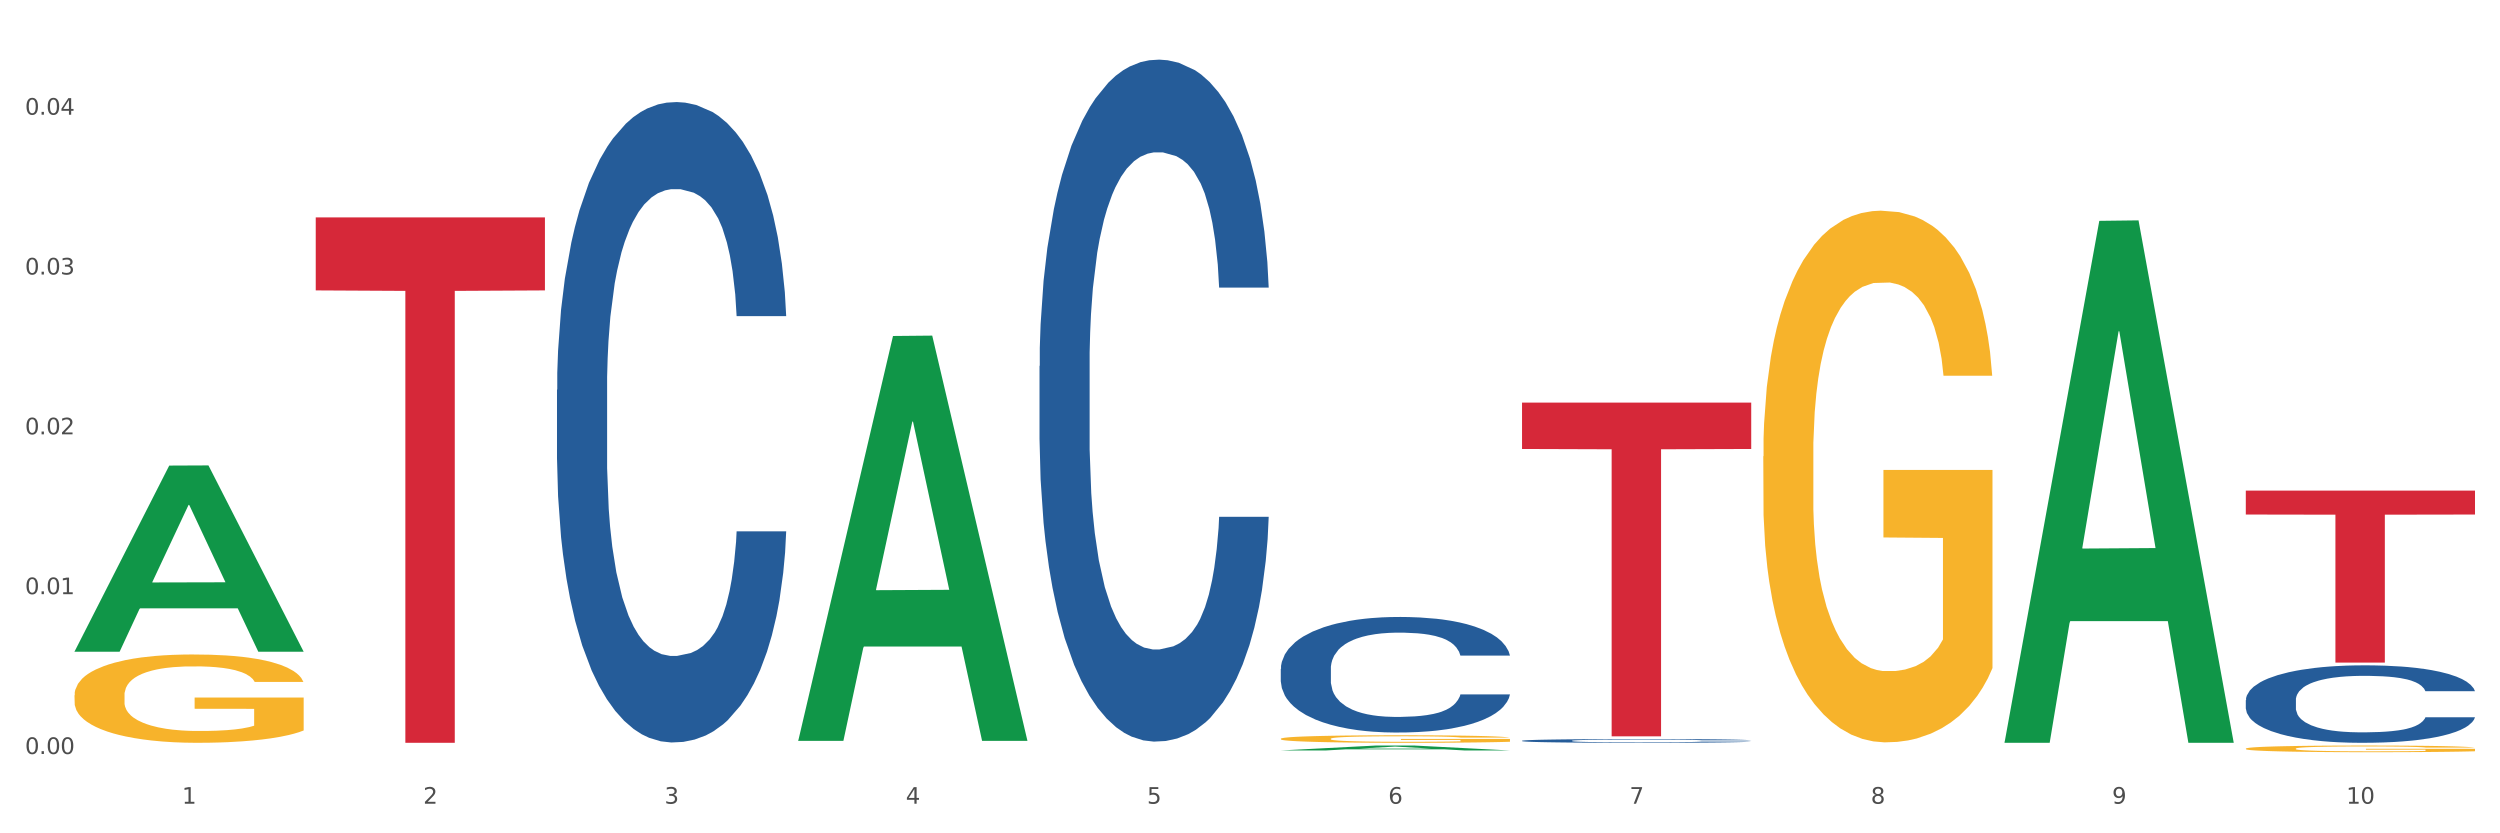
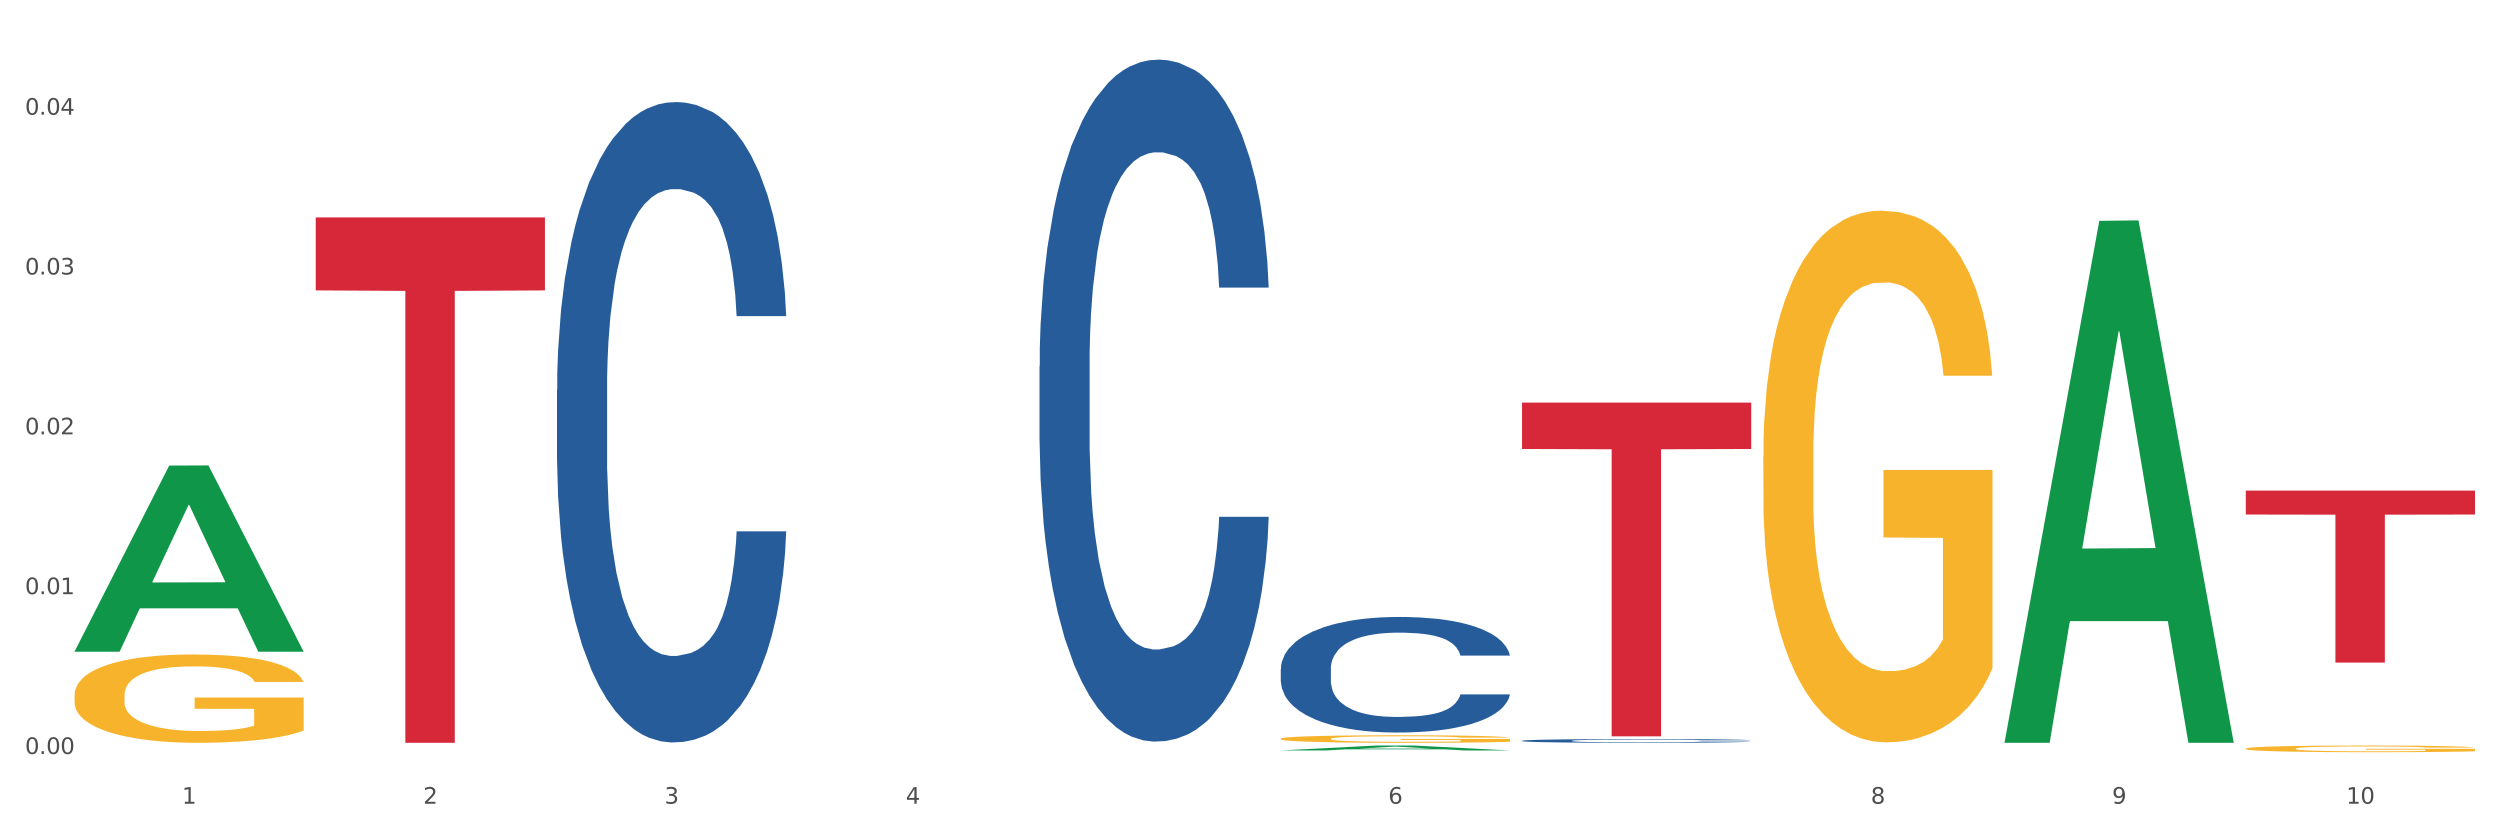
<svg xmlns="http://www.w3.org/2000/svg" xmlns:xlink="http://www.w3.org/1999/xlink" width="1080pt" height="360pt" viewBox="0 0 1080 360" version="1.1">
  <rect x="0" y="0" width="1080" height="360" fill="#333333" stroke="none" />
  <defs>
    <style type="text/css">*{stroke-linejoin: round; stroke-linecap: butt}</style>
  </defs>
  <g id="figure_1">
    <g id="patch_1">
      <path d="M 0 360  L 1080 360  L 1080 0  L 0 0  z " style="fill: #ffffff; stroke: #ffffff; stroke-linejoin: miter" />
    </g>
    <g id="axes_1">
      <g id="matplotlib.axis_1">
        <g id="xtick_1">
          <g id="text_1">
            <g style="fill: #4d4d4d" transform="translate(78.627 347.204) scale(0.096 -0.096)">
              <defs>
                <path id="DejaVuSans-31" d="M 794 531  L 1825 531  L 1825 4091  L 703 3866  L 703 4441  L 1819 4666  L 2450 4666  L 2450 531  L 3481 531  L 3481 0  L 794 0  L 794 531  z " transform="scale(0.016)" />
              </defs>
              <use xlink:href="#DejaVuSans-31" />
            </g>
          </g>
        </g>
        <g id="xtick_2">
          <g id="text_2">
            <g style="fill: #4d4d4d" transform="translate(182.851 347.204) scale(0.096 -0.096)">
              <defs>
                <path id="DejaVuSans-32" d="M 1228 531  L 3431 531  L 3431 0  L 469 0  L 469 531  Q 828 903 1448 1529  Q 2069 2156 2228 2338  Q 2531 2678 2651 2914  Q 2772 3150 2772 3378  Q 2772 3750 2511 3984  Q 2250 4219 1831 4219  Q 1534 4219 1204 4116  Q 875 4013 500 3803  L 500 4441  Q 881 4594 1212 4672  Q 1544 4750 1819 4750  Q 2544 4750 2975 4387  Q 3406 4025 3406 3419  Q 3406 3131 3298 2873  Q 3191 2616 2906 2266  Q 2828 2175 2409 1742  Q 1991 1309 1228 531  z " transform="scale(0.016)" />
              </defs>
              <use xlink:href="#DejaVuSans-32" />
            </g>
          </g>
        </g>
        <g id="xtick_3">
          <g id="text_3">
            <g style="fill: #4d4d4d" transform="translate(287.074 347.204) scale(0.096 -0.096)">
              <defs>
                <path id="DejaVuSans-33" d="M 2597 2516  Q 3050 2419 3304 2112  Q 3559 1806 3559 1356  Q 3559 666 3084 287  Q 2609 -91 1734 -91  Q 1441 -91 1130 -33  Q 819 25 488 141  L 488 750  Q 750 597 1062 519  Q 1375 441 1716 441  Q 2309 441 2620 675  Q 2931 909 2931 1356  Q 2931 1769 2642 2001  Q 2353 2234 1838 2234  L 1294 2234  L 1294 2753  L 1863 2753  Q 2328 2753 2575 2939  Q 2822 3125 2822 3475  Q 2822 3834 2567 4026  Q 2313 4219 1838 4219  Q 1578 4219 1281 4162  Q 984 4106 628 3988  L 628 4550  Q 988 4650 1302 4700  Q 1616 4750 1894 4750  Q 2613 4750 3031 4423  Q 3450 4097 3450 3541  Q 3450 3153 3228 2886  Q 3006 2619 2597 2516  z " transform="scale(0.016)" />
              </defs>
              <use xlink:href="#DejaVuSans-33" />
            </g>
          </g>
        </g>
        <g id="xtick_4">
          <g id="text_4">
            <g style="fill: #4d4d4d" transform="translate(391.298 347.204) scale(0.096 -0.096)">
              <defs>
                <path id="DejaVuSans-34" d="M 2419 4116  L 825 1625  L 2419 1625  L 2419 4116  z M 2253 4666  L 3047 4666  L 3047 1625  L 3713 1625  L 3713 1100  L 3047 1100  L 3047 0  L 2419 0  L 2419 1100  L 313 1100  L 313 1709  L 2253 4666  z " transform="scale(0.016)" />
              </defs>
              <use xlink:href="#DejaVuSans-34" />
            </g>
          </g>
        </g>
        <g id="xtick_5">
          <g id="text_5">
            <g style="fill: #4d4d4d" transform="translate(495.522 347.204) scale(0.096 -0.096)">
              <defs>
-                 <path id="DejaVuSans-35" d="M 691 4666  L 3169 4666  L 3169 4134  L 1269 4134  L 1269 2991  Q 1406 3038 1543 3061  Q 1681 3084 1819 3084  Q 2600 3084 3056 2656  Q 3513 2228 3513 1497  Q 3513 744 3044 326  Q 2575 -91 1722 -91  Q 1428 -91 1123 -41  Q 819 9 494 109  L 494 744  Q 775 591 1075 516  Q 1375 441 1709 441  Q 2250 441 2565 725  Q 2881 1009 2881 1497  Q 2881 1984 2565 2268  Q 2250 2553 1709 2553  Q 1456 2553 1204 2497  Q 953 2441 691 2322  L 691 4666  z " transform="scale(0.016)" />
-               </defs>
+                 </defs>
              <use xlink:href="#DejaVuSans-35" />
            </g>
          </g>
        </g>
        <g id="xtick_6">
          <g id="text_6">
            <g style="fill: #4d4d4d" transform="translate(599.745 347.204) scale(0.096 -0.096)">
              <defs>
                <path id="DejaVuSans-36" d="M 2113 2584  Q 1688 2584 1439 2293  Q 1191 2003 1191 1497  Q 1191 994 1439 701  Q 1688 409 2113 409  Q 2538 409 2786 701  Q 3034 994 3034 1497  Q 3034 2003 2786 2293  Q 2538 2584 2113 2584  z M 3366 4563  L 3366 3988  Q 3128 4100 2886 4159  Q 2644 4219 2406 4219  Q 1781 4219 1451 3797  Q 1122 3375 1075 2522  Q 1259 2794 1537 2939  Q 1816 3084 2150 3084  Q 2853 3084 3261 2657  Q 3669 2231 3669 1497  Q 3669 778 3244 343  Q 2819 -91 2113 -91  Q 1303 -91 875 529  Q 447 1150 447 2328  Q 447 3434 972 4092  Q 1497 4750 2381 4750  Q 2619 4750 2861 4703  Q 3103 4656 3366 4563  z " transform="scale(0.016)" />
              </defs>
              <use xlink:href="#DejaVuSans-36" />
            </g>
          </g>
        </g>
        <g id="xtick_7">
          <g id="text_7">
            <g style="fill: #4d4d4d" transform="translate(703.969 347.204) scale(0.096 -0.096)">
              <defs>
-                 <path id="DejaVuSans-37" d="M 525 4666  L 3525 4666  L 3525 4397  L 1831 0  L 1172 0  L 2766 4134  L 525 4134  L 525 4666  z " transform="scale(0.016)" />
-               </defs>
+                 </defs>
              <use xlink:href="#DejaVuSans-37" />
            </g>
          </g>
        </g>
        <g id="xtick_8">
          <g id="text_8">
            <g style="fill: #4d4d4d" transform="translate(808.193 347.204) scale(0.096 -0.096)">
              <defs>
                <path id="DejaVuSans-38" d="M 2034 2216  Q 1584 2216 1326 1975  Q 1069 1734 1069 1313  Q 1069 891 1326 650  Q 1584 409 2034 409  Q 2484 409 2743 651  Q 3003 894 3003 1313  Q 3003 1734 2745 1975  Q 2488 2216 2034 2216  z M 1403 2484  Q 997 2584 770 2862  Q 544 3141 544 3541  Q 544 4100 942 4425  Q 1341 4750 2034 4750  Q 2731 4750 3128 4425  Q 3525 4100 3525 3541  Q 3525 3141 3298 2862  Q 3072 2584 2669 2484  Q 3125 2378 3379 2068  Q 3634 1759 3634 1313  Q 3634 634 3220 271  Q 2806 -91 2034 -91  Q 1263 -91 848 271  Q 434 634 434 1313  Q 434 1759 690 2068  Q 947 2378 1403 2484  z M 1172 3481  Q 1172 3119 1398 2916  Q 1625 2713 2034 2713  Q 2441 2713 2670 2916  Q 2900 3119 2900 3481  Q 2900 3844 2670 4047  Q 2441 4250 2034 4250  Q 1625 4250 1398 4047  Q 1172 3844 1172 3481  z " transform="scale(0.016)" />
              </defs>
              <use xlink:href="#DejaVuSans-38" />
            </g>
          </g>
        </g>
        <g id="xtick_9">
          <g id="text_9">
            <g style="fill: #4d4d4d" transform="translate(912.416 347.204) scale(0.096 -0.096)">
              <defs>
                <path id="DejaVuSans-39" d="M 703 97  L 703 672  Q 941 559 1184 500  Q 1428 441 1663 441  Q 2288 441 2617 861  Q 2947 1281 2994 2138  Q 2813 1869 2534 1725  Q 2256 1581 1919 1581  Q 1219 1581 811 2004  Q 403 2428 403 3163  Q 403 3881 828 4315  Q 1253 4750 1959 4750  Q 2769 4750 3195 4129  Q 3622 3509 3622 2328  Q 3622 1225 3098 567  Q 2575 -91 1691 -91  Q 1453 -91 1209 -44  Q 966 3 703 97  z M 1959 2075  Q 2384 2075 2632 2365  Q 2881 2656 2881 3163  Q 2881 3666 2632 3958  Q 2384 4250 1959 4250  Q 1534 4250 1286 3958  Q 1038 3666 1038 3163  Q 1038 2656 1286 2365  Q 1534 2075 1959 2075  z " transform="scale(0.016)" />
              </defs>
              <use xlink:href="#DejaVuSans-39" />
            </g>
          </g>
        </g>
        <g id="xtick_10">
          <g id="text_10">
            <g style="fill: #4d4d4d" transform="translate(1013.586 347.204) scale(0.096 -0.096)">
              <defs>
                <path id="DejaVuSans-30" d="M 2034 4250  Q 1547 4250 1301 3770  Q 1056 3291 1056 2328  Q 1056 1369 1301 889  Q 1547 409 2034 409  Q 2525 409 2770 889  Q 3016 1369 3016 2328  Q 3016 3291 2770 3770  Q 2525 4250 2034 4250  z M 2034 4750  Q 2819 4750 3233 4129  Q 3647 3509 3647 2328  Q 3647 1150 3233 529  Q 2819 -91 2034 -91  Q 1250 -91 836 529  Q 422 1150 422 2328  Q 422 3509 836 4129  Q 1250 4750 2034 4750  z " transform="scale(0.016)" />
              </defs>
              <use xlink:href="#DejaVuSans-31" />
              <use xlink:href="#DejaVuSans-30" transform="translate(63.623 0)" />
            </g>
          </g>
        </g>
        <g id="xtick_11" />
        <g id="xtick_12" />
        <g id="xtick_13" />
        <g id="xtick_14" />
        <g id="xtick_15" />
        <g id="xtick_16" />
        <g id="xtick_17" />
        <g id="xtick_18" />
        <g id="xtick_19" />
      </g>
      <g id="matplotlib.axis_2">
        <g id="ytick_1">
          <g id="text_11">
            <g style="fill: #4d4d4d" transform="translate(10.8 325.726) scale(0.096 -0.096)">
              <defs>
                <path id="DejaVuSans-2e" d="M 684 794  L 1344 794  L 1344 0  L 684 0  L 684 794  z " transform="scale(0.016)" />
              </defs>
              <use xlink:href="#DejaVuSans-30" />
              <use xlink:href="#DejaVuSans-2e" transform="translate(63.623 0)" />
              <use xlink:href="#DejaVuSans-30" transform="translate(95.41 0)" />
              <use xlink:href="#DejaVuSans-30" transform="translate(159.033 0)" />
            </g>
          </g>
        </g>
        <g id="ytick_2">
          <g id="text_12">
            <g style="fill: #4d4d4d" transform="translate(10.8 256.682) scale(0.096 -0.096)">
              <use xlink:href="#DejaVuSans-30" />
              <use xlink:href="#DejaVuSans-2e" transform="translate(63.623 0)" />
              <use xlink:href="#DejaVuSans-30" transform="translate(95.41 0)" />
              <use xlink:href="#DejaVuSans-31" transform="translate(159.033 0)" />
            </g>
          </g>
        </g>
        <g id="ytick_3">
          <g id="text_13">
            <g style="fill: #4d4d4d" transform="translate(10.8 187.639) scale(0.096 -0.096)">
              <use xlink:href="#DejaVuSans-30" />
              <use xlink:href="#DejaVuSans-2e" transform="translate(63.623 0)" />
              <use xlink:href="#DejaVuSans-30" transform="translate(95.41 0)" />
              <use xlink:href="#DejaVuSans-32" transform="translate(159.033 0)" />
            </g>
          </g>
        </g>
        <g id="ytick_4">
          <g id="text_14">
            <g style="fill: #4d4d4d" transform="translate(10.8 118.595) scale(0.096 -0.096)">
              <use xlink:href="#DejaVuSans-30" />
              <use xlink:href="#DejaVuSans-2e" transform="translate(63.623 0)" />
              <use xlink:href="#DejaVuSans-30" transform="translate(95.41 0)" />
              <use xlink:href="#DejaVuSans-33" transform="translate(159.033 0)" />
            </g>
          </g>
        </g>
        <g id="ytick_5">
          <g id="text_15">
            <g style="fill: #4d4d4d" transform="translate(10.8 49.552) scale(0.096 -0.096)">
              <use xlink:href="#DejaVuSans-30" />
              <use xlink:href="#DejaVuSans-2e" transform="translate(63.623 0)" />
              <use xlink:href="#DejaVuSans-30" transform="translate(95.41 0)" />
              <use xlink:href="#DejaVuSans-34" transform="translate(159.033 0)" />
            </g>
          </g>
        </g>
        <g id="ytick_6" />
        <g id="ytick_7" />
        <g id="ytick_8" />
        <g id="ytick_9" />
      </g>
      <g id="PolyCollection_1">
        <path d="M 32.175 281.396  L 32.277 281.32  L 73.107 201.131  L 90.051 201.055  L 131.187 281.547  L 111.589 281.547  L 102.709 262.803  L 60.552 262.803  L 60.246 263.106  L 51.671 281.547  L 32.175 281.547  L 32.175 281.396  L 65.86 251.618  L 97.401 251.542  L 81.783 218.211  L 81.579 218.06  L 81.375 218.287  L 65.758 251.542  L 65.86 251.618  L 32.175 281.396  z " clip-path="url(#pf72ae00492)" style="fill: #109648" />
        <path d="M 970.188 323.405  L 970.304 323.403  L 970.304 323.308  L 970.538 323.227  L 971.707 323.03  L 973.461 322.868  L 974.747 322.781  L 976.032 322.711  L 977.552 322.64  L 979.422 322.566  L 982.813 322.459  L 984.917 322.404  L 987.488 322.346  L 992.164 322.262  L 995.554 322.215  L 999.061 322.176  L 1004.789 322.129  L 1008.53 322.108  L 1012.505 322.092  L 1017.297 322.081  L 1020.921 322.079  L 1028.87 322.087  L 1035.65 322.11  L 1038.923 322.129  L 1043.132 322.16  L 1045.353 322.181  L 1048.977 322.223  L 1052.717 322.278  L 1055.289 322.325  L 1059.147 322.414  L 1062.069 322.503  L 1064.758 322.614  L 1066.161 322.69  L 1067.213 322.76  L 1068.148 322.842  L 1069.083 322.97  L 1048.041 322.97  L 1047.223 322.878  L 1045.937 322.792  L 1044.067 322.708  L 1042.43 322.655  L 1039.625 322.59  L 1037.053 322.548  L 1034.364 322.517  L 1031.091 322.49  L 1028.52 322.477  L 1024.896 322.467  L 1017.765 322.469  L 1012.972 322.49  L 1009.699 322.517  L 1007.595 322.54  L 1005.724 322.566  L 1003.62 322.603  L 1001.165 322.658  L 999.412 322.708  L 997.659 322.771  L 996.256 322.834  L 994.97 322.907  L 993.918 322.986  L 993.1 323.067  L 992.398 323.167  L 991.814 323.332  L 991.814 323.691  L 992.047 323.772  L 992.632 323.88  L 993.333 323.961  L 994.502 324.058  L 995.554 324.124  L 997.542 324.218  L 999.763 324.297  L 1001.516 324.347  L 1003.27 324.388  L 1006.309 324.446  L 1009.699 324.493  L 1012.621 324.522  L 1016.596 324.548  L 1019.285 324.559  L 1021.623 324.564  L 1027.351 324.564  L 1031.442 324.556  L 1036.001 324.538  L 1039.508 324.514  L 1042.43 324.485  L 1045.704 324.438  L 1047.808 324.394  L 1047.808 323.846  L 1022.09 323.843  L 1022.09 323.479  L 1069.2 323.479  L 1069.2 324.548  L 1067.213 324.603  L 1064.992 324.653  L 1062.654 324.698  L 1059.147 324.753  L 1054.938 324.805  L 1051.198 324.842  L 1047.223 324.873  L 1042.547 324.902  L 1036.469 324.929  L 1032.728 324.939  L 1028.052 324.947  L 1022.558 324.95  L 1017.765 324.944  L 1013.089 324.931  L 1008.179 324.908  L 1003.387 324.873  L 999.763 324.839  L 996.139 324.797  L 992.281 324.742  L 989.242 324.69  L 986.904 324.643  L 984.332 324.582  L 981.527 324.504  L 979.422 324.433  L 977.552 324.36  L 975.565 324.265  L 974.162 324.184  L 972.759 324.082  L 971.941 324.006  L 971.006 323.888  L 970.304 323.723  L 970.188 323.405  z " clip-path="url(#pf72ae00492)" style="fill: #f7b32b" />
        <path d="M 761.74 197.15  L 761.857 196.94  L 761.857 189.388  L 762.091 182.885  L 763.26 167.152  L 765.013 154.146  L 766.299 147.224  L 767.585 141.56  L 769.105 135.896  L 770.975 130.023  L 774.365 121.422  L 776.469 117.017  L 779.041 112.402  L 783.717 105.689  L 787.107 101.913  L 790.614 98.767  L 796.342 94.991  L 800.083 93.313  L 804.057 92.054  L 808.85 91.215  L 812.474 91.005  L 820.423 91.634  L 827.203 93.522  L 830.476 94.991  L 834.685 97.508  L 836.906 99.186  L 840.529 102.543  L 844.27 106.948  L 846.842 110.724  L 850.7 117.856  L 853.622 124.988  L 856.311 133.799  L 857.713 139.882  L 858.766 145.546  L 859.701 152.049  L 860.636 162.327  L 839.594 162.327  L 838.776 154.985  L 837.49 148.063  L 835.62 141.35  L 833.983 137.155  L 831.178 131.911  L 828.606 128.554  L 825.917 126.037  L 822.644 123.939  L 820.072 122.89  L 816.448 122.051  L 809.318 122.261  L 804.525 123.939  L 801.252 126.037  L 799.148 127.925  L 797.277 130.023  L 795.173 132.959  L 792.718 137.365  L 790.965 141.35  L 789.211 146.385  L 787.809 151.419  L 786.523 157.293  L 785.471 163.586  L 784.652 170.089  L 783.951 178.06  L 783.366 191.276  L 783.366 220.015  L 783.6 226.518  L 784.185 235.118  L 784.886 241.621  L 786.055 249.383  L 787.107 254.627  L 789.094 262.179  L 791.315 268.472  L 793.069 272.457  L 794.822 275.814  L 797.862 280.429  L 801.252 284.205  L 804.174 286.512  L 808.149 288.61  L 810.837 289.449  L 813.175 289.869  L 818.903 289.869  L 822.995 289.239  L 827.554 287.771  L 831.061 285.883  L 833.983 283.575  L 837.256 279.799  L 839.36 276.233  L 839.36 232.391  L 813.643 232.181  L 813.643 203.023  L 860.753 203.023  L 860.753 288.61  L 858.766 293.015  L 856.544 297.001  L 854.206 300.567  L 850.7 304.972  L 846.491 309.167  L 842.751 312.104  L 838.776 314.622  L 834.1 316.929  L 828.021 319.027  L 824.281 319.866  L 819.605 320.495  L 814.111 320.705  L 809.318 320.285  L 804.642 319.237  L 799.732 317.349  L 794.939 314.622  L 791.315 311.895  L 787.692 308.538  L 783.834 304.133  L 780.795 299.938  L 778.457 296.162  L 775.885 291.337  L 773.079 285.044  L 770.975 279.38  L 769.105 273.506  L 767.118 265.955  L 765.715 259.452  L 764.312 251.271  L 763.494 245.187  L 762.559 235.747  L 761.857 222.532  L 761.74 197.15  z " clip-path="url(#pf72ae00492)" style="fill: #f7b32b" />
        <path d="M 553.293 319.143  L 553.41 319.14  L 553.41 319.034  L 553.644 318.941  L 554.813 318.719  L 556.566 318.534  L 557.852 318.436  L 559.138 318.356  L 560.658 318.276  L 562.528 318.193  L 565.918 318.071  L 568.022 318.008  L 570.594 317.943  L 575.27 317.848  L 578.66 317.795  L 582.167 317.75  L 587.895 317.697  L 591.636 317.673  L 595.61 317.655  L 600.403 317.643  L 604.027 317.64  L 611.976 317.649  L 618.756 317.676  L 622.029 317.697  L 626.237 317.732  L 628.458 317.756  L 632.082 317.803  L 635.823 317.866  L 638.395 317.919  L 642.252 318.02  L 645.175 318.121  L 647.863 318.246  L 649.266 318.332  L 650.318 318.413  L 651.253 318.505  L 652.189 318.65  L 631.147 318.65  L 630.329 318.546  L 629.043 318.448  L 627.173 318.353  L 625.536 318.294  L 622.73 318.219  L 620.159 318.172  L 617.47 318.136  L 614.197 318.107  L 611.625 318.092  L 608.001 318.08  L 600.87 318.083  L 596.078 318.107  L 592.805 318.136  L 590.7 318.163  L 588.83 318.193  L 586.726 318.234  L 584.271 318.297  L 582.518 318.353  L 580.764 318.424  L 579.361 318.496  L 578.075 318.579  L 577.023 318.668  L 576.205 318.76  L 575.504 318.873  L 574.919 319.06  L 574.919 319.467  L 575.153 319.559  L 575.737 319.681  L 576.439 319.773  L 577.608 319.883  L 578.66 319.958  L 580.647 320.064  L 582.868 320.154  L 584.622 320.21  L 586.375 320.258  L 589.415 320.323  L 592.805 320.376  L 595.727 320.409  L 599.702 320.439  L 602.39 320.451  L 604.728 320.457  L 610.456 320.457  L 614.548 320.448  L 619.107 320.427  L 622.613 320.4  L 625.536 320.368  L 628.809 320.314  L 630.913 320.264  L 630.913 319.643  L 605.196 319.64  L 605.196 319.227  L 652.306 319.227  L 652.306 320.439  L 650.318 320.501  L 648.097 320.558  L 645.759 320.608  L 642.252 320.671  L 638.044 320.73  L 634.303 320.772  L 630.329 320.807  L 625.653 320.84  L 619.574 320.87  L 615.833 320.882  L 611.158 320.89  L 605.663 320.893  L 600.87 320.887  L 596.195 320.873  L 591.285 320.846  L 586.492 320.807  L 582.868 320.769  L 579.244 320.721  L 575.387 320.659  L 572.347 320.599  L 570.009 320.546  L 567.438 320.477  L 564.632 320.388  L 562.528 320.308  L 560.658 320.225  L 558.67 320.118  L 557.268 320.026  L 555.865 319.91  L 555.047 319.824  L 554.111 319.69  L 553.41 319.503  L 553.293 319.143  z " clip-path="url(#pf72ae00492)" style="fill: #f7b32b" />
        <path d="M 970.188 211.953  L 1069.2 211.953  L 1069.2 222.276  L 1030.252 222.346  L 1030.252 286.238  L 1008.901 286.238  L 1008.901 222.346  L 970.188 222.276  L 970.188 212.023  L 970.188 211.953  z " clip-path="url(#pf72ae00492)" style="fill: #d62839" />
        <path d="M 657.517 173.923  L 756.529 173.923  L 756.529 193.956  L 717.581 194.092  L 717.581 318.084  L 696.23 318.084  L 696.23 194.092  L 657.517 193.956  L 657.517 174.058  L 657.517 173.923  z " clip-path="url(#pf72ae00492)" style="fill: #d62839" />
        <path d="M 136.399 93.91  L 235.411 93.91  L 235.411 125.453  L 196.463 125.666  L 196.463 320.893  L 175.112 320.893  L 175.112 125.666  L 136.399 125.453  L 136.399 94.123  L 136.399 93.91  z " clip-path="url(#pf72ae00492)" style="fill: #d62839" />
        <path d="M 32.175 300.367  L 32.292 300.332  L 32.292 299.077  L 32.526 297.997  L 33.695 295.383  L 35.448 293.222  L 36.734 292.072  L 38.02 291.131  L 39.54 290.19  L 41.41 289.214  L 44.8 287.786  L 46.904 287.054  L 49.476 286.287  L 54.152 285.172  L 57.542 284.545  L 61.049 284.022  L 66.777 283.394  L 70.517 283.116  L 74.492 282.907  L 79.285 282.767  L 82.909 282.732  L 90.858 282.837  L 97.638 283.151  L 100.911 283.394  L 105.119 283.813  L 107.34 284.091  L 110.964 284.649  L 114.705 285.381  L 117.277 286.008  L 121.134 287.193  L 124.057 288.378  L 126.745 289.842  L 128.148 290.852  L 129.2 291.793  L 130.135 292.874  L 131.071 294.581  L 110.029 294.581  L 109.211 293.362  L 107.925 292.212  L 106.054 291.096  L 104.418 290.399  L 101.612 289.528  L 99.041 288.971  L 96.352 288.552  L 93.079 288.204  L 90.507 288.03  L 86.883 287.89  L 79.752 287.925  L 74.96 288.204  L 71.686 288.552  L 69.582 288.866  L 67.712 289.214  L 65.608 289.702  L 63.153 290.434  L 61.399 291.096  L 59.646 291.933  L 58.243 292.769  L 56.957 293.745  L 55.905 294.791  L 55.087 295.871  L 54.386 297.195  L 53.801 299.391  L 53.801 304.165  L 54.035 305.246  L 54.619 306.675  L 55.321 307.755  L 56.49 309.044  L 57.542 309.916  L 59.529 311.17  L 61.75 312.216  L 63.504 312.878  L 65.257 313.435  L 68.296 314.202  L 71.686 314.829  L 74.609 315.213  L 78.583 315.561  L 81.272 315.701  L 83.61 315.77  L 89.338 315.77  L 93.429 315.666  L 97.988 315.422  L 101.495 315.108  L 104.418 314.725  L 107.691 314.098  L 109.795 313.505  L 109.795 306.221  L 84.078 306.187  L 84.078 301.342  L 131.187 301.342  L 131.187 315.561  L 129.2 316.293  L 126.979 316.955  L 124.641 317.548  L 121.134 318.28  L 116.926 318.977  L 113.185 319.465  L 109.211 319.883  L 104.535 320.266  L 98.456 320.615  L 94.715 320.754  L 90.039 320.859  L 84.545 320.893  L 79.752 320.824  L 75.076 320.649  L 70.167 320.336  L 65.374 319.883  L 61.75 319.43  L 58.126 318.872  L 54.269 318.14  L 51.229 317.443  L 48.891 316.816  L 46.32 316.014  L 43.514 314.969  L 41.41 314.028  L 39.54 313.052  L 37.552 311.797  L 36.15 310.717  L 34.747 309.358  L 33.928 308.347  L 32.993 306.779  L 32.292 304.583  L 32.175 300.367  z " clip-path="url(#pf72ae00492)" style="fill: #f7b32b" />
        <path d="M 240.622 168.396  L 240.739 168.144  L 240.739 161.069  L 241.09 151.468  L 242.378 133.781  L 244.016 120.39  L 246.825 104.725  L 248.347 98.156  L 250.336 90.828  L 254.432 78.953  L 259.114 68.846  L 262.391 63.288  L 264.849 59.751  L 270.349 53.434  L 273.509 50.655  L 276.786 48.381  L 279.595 46.865  L 284.277 45.096  L 288.022 44.338  L 292.352 44.085  L 295.98 44.338  L 300.779 45.349  L 307.801 48.381  L 310.493 50.149  L 314.121 53.181  L 317.866 57.224  L 320.909 61.266  L 324.42 67.078  L 328.048 74.658  L 331.559 84.259  L 334.017 93.102  L 336.007 102.451  L 337.762 113.821  L 339.049 126.201  L 339.635 136.561  L 318.217 136.561  L 317.632 127.212  L 316.462 117.105  L 315.291 110.284  L 314.004 104.725  L 312.014 98.408  L 310.259 94.366  L 307.333 89.565  L 304.641 86.533  L 302.417 84.764  L 299.725 83.248  L 293.991 81.732  L 289.894 81.732  L 287.32 82.238  L 284.16 83.501  L 281.468 85.27  L 278.308 88.302  L 275.85 91.586  L 273.392 95.882  L 271.988 98.914  L 269.881 104.472  L 268.477 109.02  L 266.604 116.853  L 265.551 122.411  L 263.678 136.813  L 262.859 147.425  L 262.508 154.753  L 262.274 162.838  L 262.274 202.254  L 262.976 219.94  L 263.561 227.52  L 264.498 236.111  L 266.253 247.228  L 268.828 258.092  L 271.52 265.925  L 273.743 270.726  L 275.85 274.263  L 277.957 277.042  L 280.532 279.569  L 282.638 281.085  L 285.798 282.601  L 289.543 283.359  L 292.469 283.359  L 298.438 282.096  L 301.13 280.832  L 303.705 279.064  L 306.513 276.284  L 308.737 273.252  L 310.025 270.978  L 312.131 266.178  L 313.77 261.124  L 315.174 255.313  L 316.11 250.26  L 317.164 242.68  L 317.983 234.089  L 318.217 229.541  L 339.635 229.541  L 339.167 238.637  L 338.347 247.481  L 336.709 259.356  L 335.421 266.178  L 333.432 274.516  L 331.325 281.59  L 328.399 289.423  L 325.707 295.234  L 322.899 300.288  L 319.856 304.836  L 314.355 311.152  L 312.365 312.921  L 308.152 315.953  L 304.875 317.721  L 300.077 319.49  L 295.161 320.501  L 290.011 320.753  L 285.447 320.248  L 280.414 318.732  L 277.254 317.216  L 273.743 314.942  L 269.647 311.405  L 265.785 307.109  L 262.157 302.056  L 258.763 296.245  L 255.603 289.676  L 251.507 278.811  L 248.464 268.199  L 246.24 258.345  L 244.718 250.007  L 243.197 239.395  L 242.378 232.068  L 241.09 214.381  L 240.622 197.958  L 240.622 168.396  z " clip-path="url(#pf72ae00492)" style="fill: #255c99" />
        <path d="M 449.069 158.137  L 449.187 157.868  L 449.187 150.334  L 449.538 140.11  L 450.825 121.276  L 452.464 107.015  L 455.272 90.334  L 456.794 83.338  L 458.783 75.535  L 462.88 62.89  L 467.561 52.127  L 470.838 46.208  L 473.296 42.441  L 478.797 35.715  L 481.957 32.755  L 485.234 30.334  L 488.042 28.719  L 492.724 26.836  L 496.469 26.029  L 500.799 25.759  L 504.427 26.029  L 509.226 27.105  L 516.248 30.334  L 518.94 32.217  L 522.568 35.446  L 526.313 39.751  L 529.356 44.056  L 532.867 50.244  L 536.495 58.316  L 540.006 68.54  L 542.464 77.957  L 544.454 87.912  L 546.209 100.02  L 547.497 113.204  L 548.082 124.235  L 526.664 124.235  L 526.079 114.28  L 524.909 103.518  L 523.738 96.253  L 522.451 90.334  L 520.461 83.607  L 518.706 79.302  L 515.78 74.19  L 513.088 70.961  L 510.864 69.078  L 508.173 67.464  L 502.438 65.849  L 498.342 65.849  L 495.767 66.387  L 492.607 67.733  L 489.915 69.616  L 486.755 72.845  L 484.297 76.343  L 481.84 80.917  L 480.435 84.145  L 478.328 90.065  L 476.924 94.908  L 475.051 103.249  L 473.998 109.168  L 472.126 124.504  L 471.306 135.805  L 470.955 143.607  L 470.721 152.217  L 470.721 194.191  L 471.423 213.025  L 472.009 221.096  L 472.945 230.244  L 474.7 242.083  L 477.275 253.653  L 479.967 261.993  L 482.191 267.106  L 484.297 270.872  L 486.404 273.832  L 488.979 276.523  L 491.085 278.137  L 494.245 279.751  L 497.991 280.559  L 500.916 280.559  L 506.885 279.213  L 509.577 277.868  L 512.152 275.985  L 514.961 273.025  L 517.184 269.796  L 518.472 267.375  L 520.578 262.263  L 522.217 256.881  L 523.621 250.693  L 524.558 245.312  L 525.611 237.24  L 526.43 228.092  L 526.664 223.249  L 548.082 223.249  L 547.614 232.935  L 546.795 242.352  L 545.156 254.998  L 543.869 262.263  L 541.879 271.141  L 539.772 278.675  L 536.846 287.016  L 534.155 293.204  L 531.346 298.586  L 528.303 303.429  L 522.802 310.155  L 520.813 312.038  L 516.599 315.267  L 513.322 317.151  L 508.524 319.034  L 503.608 320.11  L 498.459 320.379  L 493.894 319.841  L 488.862 318.227  L 485.702 316.612  L 482.191 314.191  L 478.094 310.424  L 474.232 305.85  L 470.604 300.469  L 467.21 294.281  L 464.05 287.285  L 459.954 275.715  L 456.911 264.415  L 454.687 253.922  L 453.166 245.043  L 451.644 233.742  L 450.825 225.94  L 449.538 207.105  L 449.069 189.617  L 449.069 158.137  z " clip-path="url(#pf72ae00492)" style="fill: #255c99" />
        <path d="M 553.293 288.96  L 553.41 288.914  L 553.41 287.637  L 553.761 285.905  L 555.049 282.713  L 556.687 280.296  L 559.496 277.469  L 561.017 276.284  L 563.007 274.961  L 567.103 272.818  L 571.785 270.994  L 575.062 269.991  L 577.52 269.353  L 583.02 268.213  L 586.18 267.711  L 589.457 267.301  L 592.266 267.027  L 596.948 266.708  L 600.693 266.571  L 605.023 266.526  L 608.651 266.571  L 613.45 266.754  L 620.472 267.301  L 623.164 267.62  L 626.792 268.167  L 630.537 268.897  L 633.58 269.626  L 637.091 270.675  L 640.719 272.043  L 644.23 273.776  L 646.688 275.372  L 648.677 277.059  L 650.433 279.111  L 651.72 281.345  L 652.306 283.214  L 630.888 283.214  L 630.303 281.527  L 629.132 279.703  L 627.962 278.472  L 626.675 277.469  L 624.685 276.329  L 622.929 275.6  L 620.004 274.733  L 617.312 274.186  L 615.088 273.867  L 612.396 273.593  L 606.661 273.32  L 602.565 273.32  L 599.99 273.411  L 596.83 273.639  L 594.139 273.958  L 590.979 274.505  L 588.521 275.098  L 586.063 275.873  L 584.659 276.42  L 582.552 277.423  L 581.148 278.244  L 579.275 279.658  L 578.222 280.661  L 576.349 283.26  L 575.53 285.175  L 575.179 286.497  L 574.945 287.956  L 574.945 295.07  L 575.647 298.261  L 576.232 299.629  L 577.168 301.18  L 578.924 303.186  L 581.499 305.147  L 584.191 306.56  L 586.414 307.427  L 588.521 308.065  L 590.628 308.566  L 593.202 309.022  L 595.309 309.296  L 598.469 309.57  L 602.214 309.706  L 605.14 309.706  L 611.109 309.478  L 613.801 309.25  L 616.375 308.931  L 619.184 308.43  L 621.408 307.883  L 622.695 307.472  L 624.802 306.606  L 626.441 305.694  L 627.845 304.645  L 628.781 303.733  L 629.835 302.365  L 630.654 300.815  L 630.888 299.994  L 652.306 299.994  L 651.837 301.636  L 651.018 303.232  L 649.38 305.375  L 648.092 306.606  L 646.103 308.11  L 643.996 309.387  L 641.07 310.801  L 638.378 311.849  L 635.569 312.761  L 632.526 313.582  L 627.026 314.722  L 625.036 315.041  L 620.823 315.588  L 617.546 315.908  L 612.747 316.227  L 607.832 316.409  L 602.682 316.455  L 598.118 316.364  L 593.085 316.09  L 589.925 315.816  L 586.414 315.406  L 582.318 314.768  L 578.456 313.993  L 574.828 313.081  L 571.434 312.032  L 568.274 310.846  L 564.177 308.886  L 561.135 306.971  L 558.911 305.192  L 557.389 303.688  L 555.868 301.772  L 555.049 300.45  L 553.761 297.258  L 553.293 294.295  L 553.293 288.96  z " clip-path="url(#pf72ae00492)" style="fill: #255c99" />
-         <path d="M 970.188 302.462  L 970.305 302.431  L 970.305 301.575  L 970.656 300.414  L 971.943 298.274  L 973.582 296.654  L 976.39 294.759  L 977.912 293.964  L 979.902 293.078  L 983.998 291.641  L 988.679 290.419  L 991.956 289.746  L 994.414 289.318  L 999.915 288.554  L 1003.075 288.218  L 1006.352 287.943  L 1009.161 287.759  L 1013.842 287.545  L 1017.587 287.454  L 1021.917 287.423  L 1025.546 287.454  L 1030.344 287.576  L 1037.366 287.943  L 1040.058 288.157  L 1043.686 288.523  L 1047.431 289.012  L 1050.474 289.502  L 1053.985 290.205  L 1057.613 291.122  L 1061.125 292.283  L 1063.582 293.353  L 1065.572 294.484  L 1067.327 295.859  L 1068.615 297.357  L 1069.2 298.61  L 1047.782 298.61  L 1047.197 297.479  L 1046.027 296.257  L 1044.857 295.431  L 1043.569 294.759  L 1041.58 293.995  L 1039.824 293.506  L 1036.898 292.925  L 1034.206 292.558  L 1031.983 292.344  L 1029.291 292.161  L 1023.556 291.977  L 1019.46 291.977  L 1016.885 292.039  L 1013.725 292.191  L 1011.033 292.405  L 1007.873 292.772  L 1005.415 293.17  L 1002.958 293.689  L 1001.553 294.056  L 999.447 294.728  L 998.042 295.279  L 996.17 296.226  L 995.116 296.899  L 993.244 298.641  L 992.424 299.925  L 992.073 300.811  L 991.839 301.789  L 991.839 306.558  L 992.541 308.697  L 993.127 309.614  L 994.063 310.654  L 995.818 311.999  L 998.393 313.313  L 1001.085 314.26  L 1003.309 314.841  L 1005.415 315.269  L 1007.522 315.605  L 1010.097 315.911  L 1012.203 316.094  L 1015.363 316.278  L 1019.109 316.37  L 1022.035 316.37  L 1028.003 316.217  L 1030.695 316.064  L 1033.27 315.85  L 1036.079 315.514  L 1038.303 315.147  L 1039.59 314.872  L 1041.697 314.291  L 1043.335 313.68  L 1044.739 312.977  L 1045.676 312.365  L 1046.729 311.448  L 1047.548 310.409  L 1047.782 309.859  L 1069.2 309.859  L 1068.732 310.959  L 1067.913 312.029  L 1066.274 313.466  L 1064.987 314.291  L 1062.997 315.3  L 1060.89 316.156  L 1057.965 317.103  L 1055.273 317.806  L 1052.464 318.418  L 1049.421 318.968  L 1043.92 319.732  L 1041.931 319.946  L 1037.717 320.313  L 1034.44 320.527  L 1029.642 320.741  L 1024.726 320.863  L 1019.577 320.893  L 1015.012 320.832  L 1009.98 320.649  L 1006.82 320.465  L 1003.309 320.19  L 999.212 319.762  L 995.35 319.243  L 991.722 318.632  L 988.328 317.928  L 985.168 317.134  L 981.072 315.819  L 978.029 314.536  L 975.805 313.343  L 974.284 312.335  L 972.762 311.051  L 971.943 310.165  L 970.656 308.025  L 970.188 306.038  L 970.188 302.462  z " clip-path="url(#pf72ae00492)" style="fill: #255c99" />
        <path d="M 657.517 319.999  L 657.634 319.997  L 657.634 319.956  L 657.985 319.899  L 659.272 319.796  L 660.911 319.717  L 663.72 319.625  L 665.241 319.586  L 667.231 319.543  L 671.327 319.474  L 676.008 319.414  L 679.285 319.382  L 681.743 319.361  L 687.244 319.324  L 690.404 319.307  L 693.681 319.294  L 696.49 319.285  L 701.171 319.275  L 704.916 319.27  L 709.247 319.269  L 712.875 319.27  L 717.673 319.276  L 724.695 319.294  L 727.387 319.304  L 731.015 319.322  L 734.76 319.346  L 737.803 319.37  L 741.314 319.404  L 744.943 319.448  L 748.454 319.505  L 750.911 319.557  L 752.901 319.612  L 754.657 319.678  L 755.944 319.751  L 756.529 319.812  L 735.112 319.812  L 734.526 319.757  L 733.356 319.698  L 732.186 319.658  L 730.898 319.625  L 728.909 319.588  L 727.153 319.564  L 724.227 319.536  L 721.535 319.518  L 719.312 319.508  L 716.62 319.499  L 710.885 319.49  L 706.789 319.49  L 704.214 319.493  L 701.054 319.5  L 698.362 319.511  L 695.202 319.528  L 692.745 319.548  L 690.287 319.573  L 688.882 319.591  L 686.776 319.623  L 685.371 319.65  L 683.499 319.696  L 682.445 319.729  L 680.573 319.813  L 679.754 319.876  L 679.402 319.919  L 679.168 319.966  L 679.168 320.198  L 679.871 320.301  L 680.456 320.346  L 681.392 320.396  L 683.148 320.462  L 685.722 320.525  L 688.414 320.571  L 690.638 320.6  L 692.745 320.62  L 694.851 320.637  L 697.426 320.652  L 699.533 320.661  L 702.693 320.669  L 706.438 320.674  L 709.364 320.674  L 715.332 320.666  L 718.024 320.659  L 720.599 320.649  L 723.408 320.632  L 725.632 320.615  L 726.919 320.601  L 729.026 320.573  L 730.664 320.543  L 732.069 320.509  L 733.005 320.479  L 734.058 320.435  L 734.877 320.385  L 735.112 320.358  L 756.529 320.358  L 756.061 320.411  L 755.242 320.463  L 753.603 320.533  L 752.316 320.573  L 750.326 320.622  L 748.22 320.663  L 745.294 320.709  L 742.602 320.744  L 739.793 320.773  L 736.75 320.8  L 731.249 320.837  L 729.26 320.847  L 725.046 320.865  L 721.769 320.876  L 716.971 320.886  L 712.055 320.892  L 706.906 320.893  L 702.341 320.89  L 697.309 320.882  L 694.149 320.873  L 690.638 320.859  L 686.542 320.839  L 682.679 320.813  L 679.051 320.784  L 675.657 320.75  L 672.497 320.711  L 668.401 320.647  L 665.358 320.585  L 663.134 320.527  L 661.613 320.478  L 660.091 320.416  L 659.272 320.373  L 657.985 320.269  L 657.517 320.172  L 657.517 319.999  z " clip-path="url(#pf72ae00492)" style="fill: #255c99" />
-         <path d="M 344.846 319.728  L 344.948 319.564  L 385.778 145.147  L 402.722 144.983  L 443.858 320.057  L 424.26 320.057  L 415.379 279.288  L 373.223 279.288  L 372.916 279.946  L 364.342 320.057  L 344.846 320.057  L 344.846 319.728  L 378.53 254.959  L 410.072 254.795  L 394.454 182.299  L 394.25 181.97  L 394.046 182.464  L 378.428 254.795  L 378.53 254.959  L 344.846 319.728  z " clip-path="url(#pf72ae00492)" style="fill: #109648" />
        <path d="M 553.293 324.195  L 553.395 324.193  L 594.225 322.081  L 611.169 322.079  L 652.306 324.199  L 632.707 324.199  L 623.827 323.705  L 581.67 323.705  L 581.364 323.713  L 572.789 324.199  L 553.293 324.199  L 553.293 324.195  L 586.978 323.41  L 618.519 323.408  L 602.901 322.531  L 602.697 322.527  L 602.493 322.533  L 586.876 323.408  L 586.978 323.41  L 553.293 324.195  z " clip-path="url(#pf72ae00492)" style="fill: #109648" />
        <path d="M 865.964 320.47  L 866.066 320.258  L 906.896 95.406  L 923.84 95.194  L 964.976 320.893  L 945.378 320.893  L 936.498 268.336  L 894.341 268.336  L 894.034 269.184  L 885.46 320.893  L 865.964 320.893  L 865.964 320.47  L 899.649 236.971  L 931.19 236.759  L 915.572 143.3  L 915.368 142.877  L 915.164 143.512  L 899.547 236.759  L 899.649 236.971  L 865.964 320.47  z " clip-path="url(#pf72ae00492)" style="fill: #109648" />
      </g>
    </g>
  </g>
  <defs>
    <clipPath id="pf72ae00492">
      <rect x="32.175" y="10.8" width="1037.025" height="329.109" />
    </clipPath>
  </defs>
</svg>